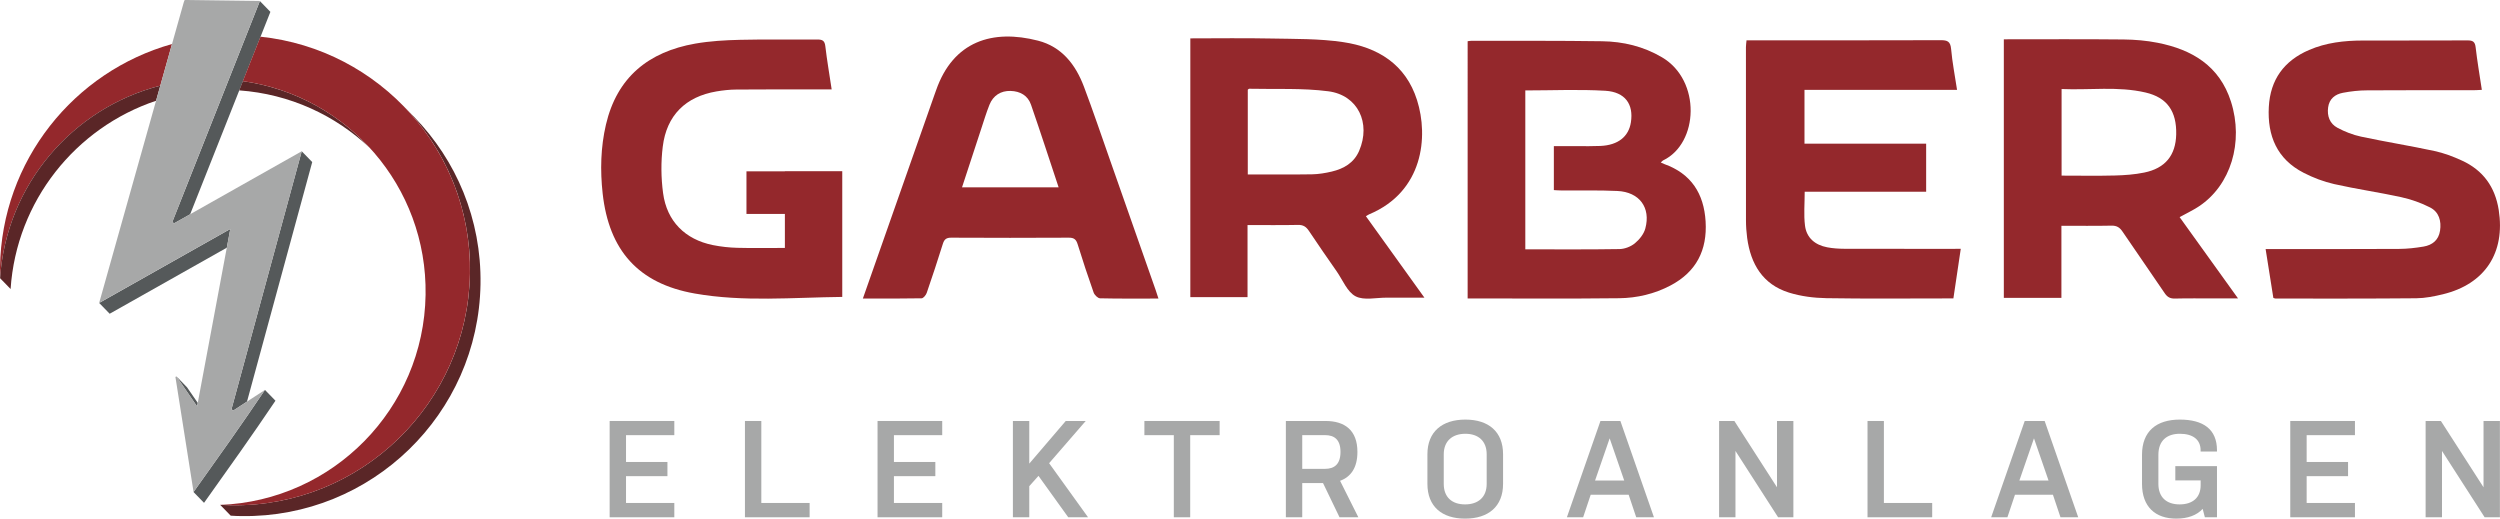
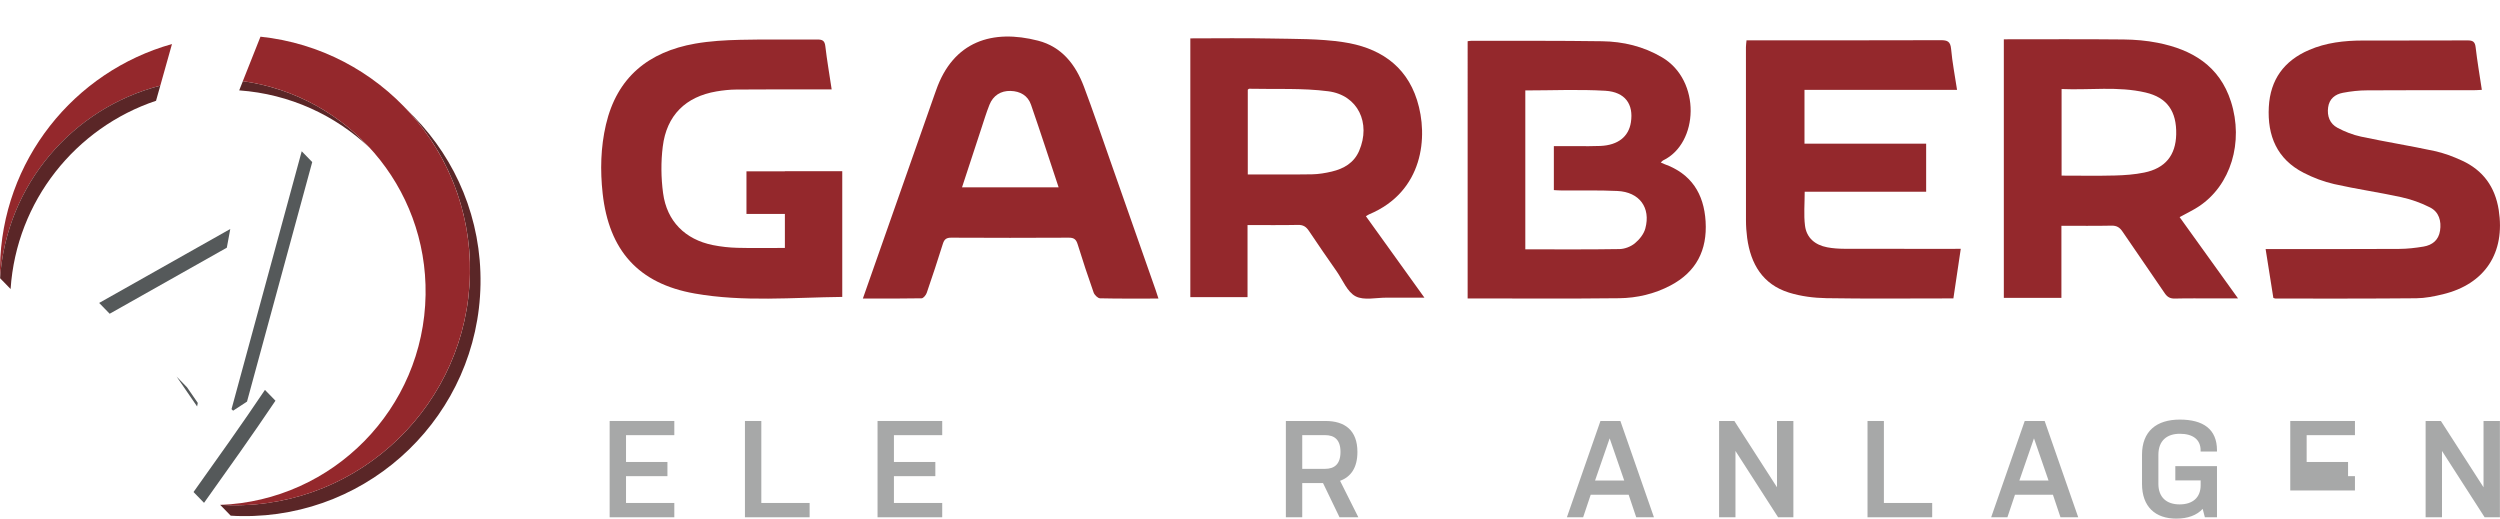
<svg xmlns="http://www.w3.org/2000/svg" id="Ebene_1" width="592.19" height="122.85" viewBox="0 0 592.19 122.85">
  <defs>
    <style>.cls-1{fill:#5a2627;}.cls-1,.cls-2,.cls-3,.cls-4{stroke-width:0px;}.cls-2{fill:#a7a8a8;}.cls-3{fill:#55595a;}.cls-4{fill:#94282c;}</style>
  </defs>
  <path class="cls-2" d="M144.41,99.72h15.32v3.36h-11.44v6.35h9.81v3.36h-9.81v6.35h11.44v3.39h-15.32v-22.81h0Z" />
  <path class="cls-2" d="M176.46,99.72h3.88v19.42h11.44v3.39h-15.32v-22.81Z" />
  <path class="cls-2" d="M207.87,99.72h15.32v3.36h-11.44v6.35h9.81v3.36h-9.81v6.35h11.44v3.39h-15.32v-22.81Z" />
-   <path class="cls-2" d="M245.99,112.72l-2.18,2.44v7.37h-3.88v-22.81h3.88v10.1l8.64-10.1h4.73l-8.67,10,9.22,12.81h-4.69l-7.05-9.81Z" />
-   <path class="cls-2" d="M271.07,99.72h17.83v3.36h-6.97v19.45h-3.88v-19.45h-6.97v-3.36h0Z" />
  <path class="cls-2" d="M304.59,99.72h9.39c4.56,0,7.56,2.18,7.56,7.33,0,3.72-1.53,5.9-4.11,6.84l4.33,8.64h-4.46l-3.91-8.11h-4.92v8.11h-3.88v-22.81ZM308.47,111.06h5.38c2.25,0,3.68-1.11,3.68-4.01s-1.43-3.98-3.68-3.98h-5.38v7.99Z" />
-   <path class="cls-2" d="M356.04,114.61c0,5.38-3.49,8.24-8.99,8.24s-8.93-2.87-8.93-8.24v-7.01c0-5.34,3.49-8.21,8.99-8.21s8.93,2.87,8.93,8.21v7.01ZM352.16,107.61c0-3.13-1.96-4.86-5.05-4.86s-5.12,1.73-5.12,4.86v7.01c0,3.16,1.95,4.86,5.05,4.86s5.12-1.7,5.12-4.86v-7.01Z" />
  <path class="cls-2" d="M391.78,122.53h-4.2l-1.79-5.34h-8.99l-1.79,5.34h-3.85l7.95-22.81h4.72l7.95,22.81ZM377.83,113.83h6.91l-3.45-10-3.46,10Z" />
  <path class="cls-2" d="M411.09,106.82v15.71h-3.88v-22.81h3.62l10.1,15.71v-15.71h3.88v22.81h-3.62l-10.1-15.71Z" />
  <path class="cls-2" d="M442.37,99.72h3.88v19.42h11.44v3.39h-15.32v-22.81Z" />
  <path class="cls-2" d="M492.28,122.53h-4.2l-1.79-5.34h-8.99l-1.79,5.34h-3.85l7.95-22.81h4.72l7.95,22.81ZM478.34,113.83h6.91l-3.45-10-3.46,10Z" />
  <path class="cls-2" d="M521.28,114.94v-1.14h-6v-3.39h9.87v12.12h-2.87l-.52-1.99c-1.4,1.53-3.55,2.31-6.26,2.31-4.95,0-8.11-2.8-8.11-8.24v-6.88c0-5.6,3.45-8.34,8.96-8.34s8.8,2.25,8.8,7.27v.29h-3.88v-.29c0-2.58-1.89-3.91-4.92-3.91s-5.08,1.6-5.08,4.99v6.88c0,3.16,1.92,4.86,5.02,4.86,3.1,0,4.99-1.61,4.99-4.54Z" />
-   <path class="cls-2" d="M542.51,99.72h15.32v3.36h-11.44v6.35h9.81v3.36h-9.81v6.35h11.44v3.39h-15.32v-22.81Z" />
+   <path class="cls-2" d="M542.51,99.72h15.32v3.36h-11.44v6.35h9.81v3.36h-9.81h11.44v3.39h-15.32v-22.81Z" />
  <path class="cls-2" d="M578.45,106.82v15.71h-3.88v-22.81h3.62l10.1,15.71v-15.71h3.88v22.81h-3.62l-10.1-15.71Z" />
  <path class="cls-4" d="M347.65,9.76c.37-.04.67-.1.97-.1,10.29.02,20.59-.04,30.88.11,5,.07,9.79,1.21,14.2,3.81,9.29,5.47,8.7,20.38.24,24.42-.15.07-.26.24-.54.49.36.16.6.29.86.38,6.37,2.29,9.36,7.01,9.76,13.59.41,6.81-2.21,11.95-8.33,15.17-3.8,2-7.93,2.96-12.14,3.01-11.92.14-23.84.05-35.9.05V9.76ZM361.31,21.42v37.64c7.53,0,14.92.06,22.3-.06,1.24-.02,2.67-.57,3.63-1.35,1.09-.89,2.15-2.21,2.5-3.54,1.33-4.93-1.41-8.62-6.59-8.87-4.38-.21-8.78-.09-13.17-.12-.66,0-1.32-.06-1.91-.09v-10.41c1.97,0,3.78,0,5.6,0s3.64.03,5.46-.05c4.13-.19,6.66-2.19,7.19-5.59.67-4.28-1.34-7.19-6.06-7.48-6.25-.37-12.53-.08-18.95-.08Z" />
  <path class="cls-4" d="M274.41,70.72c-4.81,0-9.32.05-13.84-.06-.53-.01-1.31-.79-1.52-1.38-1.34-3.78-2.59-7.59-3.78-11.42-.35-1.13-.85-1.57-2.09-1.56-9.29.05-18.57.05-27.86,0-1.16-.01-1.65.4-1.98,1.46-1.22,3.89-2.49,7.76-3.82,11.61-.18.53-.79,1.28-1.21,1.29-4.56.09-9.12.06-13.92.06,1.8-5.12,3.52-10.02,5.24-14.91,3.91-11.12,7.81-22.24,11.72-33.35.12-.35.26-.71.38-1.06,4.07-11.69,13.41-14.53,24.15-11.77,5.64,1.45,8.9,5.67,10.87,10.88,2.17,5.75,4.13,11.57,6.17,17.36,3.62,10.29,7.23,20.58,10.84,30.87.21.57.39,1.16.65,1.98ZM250.76,44.37c-2.21-6.64-4.31-13.13-6.54-19.57-.75-2.17-2.55-3.19-4.83-3.26-2.3-.07-4.13,1.07-5.01,3.27-.74,1.86-1.32,3.78-1.95,5.69-1.51,4.57-3,9.14-4.55,13.87h22.88Z" />
  <path class="cls-4" d="M464.46,58.93c-.61,4.07-1.16,7.79-1.75,11.76h-1.84c-9.41,0-18.83.1-28.24-.06-2.97-.05-6.05-.44-8.87-1.32-6.21-1.94-9.06-6.76-9.9-12.95-.18-1.36-.28-2.75-.28-4.13-.02-13.68-.01-27.36-.01-41.04,0-.49.08-.97.14-1.64h2.13c14.62,0,29.24.02,43.86-.03,1.58-.01,2.31.29,2.47,2.07.28,3.17.9,6.32,1.41,9.7h-36.14v12.74h28.82v11.39h-28.77c0,2.8-.25,5.44.07,8.01.36,2.93,2.41,4.61,5.27,5.15,1.35.26,2.74.34,4.11.35,8.41.03,16.82.02,25.23.02.69-.02,1.36-.02,2.29-.02Z" />
  <path class="cls-4" d="M538.5,70.56c-.58-3.69-1.18-7.45-1.83-11.57h2.23c9.79,0,19.59.03,29.38-.03,1.93-.01,3.88-.23,5.79-.55,2.09-.35,3.58-1.54,3.92-3.76.35-2.3-.25-4.44-2.36-5.51-2.14-1.1-4.5-1.92-6.85-2.44-5.27-1.15-10.62-1.91-15.88-3.1-2.48-.56-4.94-1.5-7.2-2.66-6.34-3.24-8.64-8.78-8.27-15.62.35-6.46,3.61-10.93,9.53-13.48,4.05-1.75,8.34-2.23,12.7-2.24,8.29-.02,16.57.01,24.86-.03,1.23-.01,1.75.32,1.9,1.62.38,3.3.94,6.57,1.47,10.09-.77.04-1.43.09-2.08.09-8.35,0-16.7-.03-25.05.03-1.93,0-3.89.22-5.78.58-1.84.35-3.23,1.42-3.5,3.45-.28,2.06.39,3.86,2.2,4.83,1.74.93,3.66,1.69,5.59,2.1,5.76,1.23,11.59,2.16,17.36,3.4,2.25.48,4.46,1.31,6.56,2.28,4.99,2.29,7.84,6.23,8.7,11.69,1.59,10.13-3.24,17.55-13.21,19.97-2.06.5-4.2.93-6.31.95-11.11.1-22.22.07-33.33.07-.14.01-.26-.07-.54-.16Z" />
  <path class="cls-4" d="M474.66,9.31c9.57,0,18.98-.06,28.39.04,2.68.03,5.41.26,8.03.78,8.17,1.61,14.67,5.46,17.38,13.93,3.07,9.62-.05,19.84-7.6,24.83-1.4.93-2.94,1.64-4.56,2.54,4.53,6.3,9.05,12.59,13.84,19.26h-5.71c-3.07,0-6.15-.05-9.22.03-1.13.03-1.81-.33-2.45-1.28-3.3-4.89-6.69-9.71-9.99-14.59-.67-.99-1.37-1.42-2.6-1.4-3.88.08-7.76.03-11.87.03v17.08h-13.64c0-20.32,0-40.67,0-61.25ZM488.34,41.6c4.38,0,8.52.08,12.65-.03,2.31-.06,4.65-.23,6.9-.69,5.01-1.01,7.49-4.09,7.6-9.06.12-5.45-2.13-8.72-7.27-9.91-6.54-1.52-13.2-.53-19.88-.82v20.51Z" />
  <path class="cls-4" d="M281.96,9.09c6.43,0,12.7-.1,18.96.03,5.76.12,11.58.01,17.25.86,8.23,1.22,14.81,5.27,17.49,13.73,2.75,8.67,1.48,21.69-11.34,27.06-.22.09-.41.24-.77.45,4.57,6.36,9.09,12.65,13.86,19.29-3.21,0-6.05.01-8.9,0-2.51-.02-5.42.71-7.4-.32-1.98-1.03-3.04-3.84-4.47-5.89-2.22-3.19-4.45-6.38-6.6-9.62-.66-.99-1.36-1.43-2.59-1.4-3.93.08-7.87.03-11.94.03v17.08h-13.55V9.09ZM295.56,41.32c5.23,0,10.24.05,15.25-.03,1.55-.03,3.13-.29,4.65-.65,2.85-.68,5.25-2.04,6.49-4.91,2.83-6.57-.28-13.2-7.31-14.11-6.17-.8-12.49-.45-18.75-.6-.1,0-.2.14-.32.23,0,6.62,0,13.25,0,20.07Z" />
  <path class="cls-4" d="M199.5,40.58h0v-.02h-13.58v.02h-9.1v10.09h9.1v8.06c-3.91,0-7.61.07-11.29-.03-1.93-.05-3.89-.27-5.79-.65-6.56-1.34-10.88-5.64-11.77-12.29-.49-3.62-.53-7.41-.08-11.03.91-7.42,5.41-11.83,12.74-13.08,1.54-.26,3.12-.43,4.68-.44,6.78-.05,13.55-.04,20.33-.04h2.26c-.53-3.56-1.11-6.88-1.5-10.22-.15-1.34-.71-1.6-1.91-1.59-6.09.05-12.18-.08-18.26.07-3.56.08-7.16.29-10.67.9-11.02,1.94-18.51,7.95-21.13,19.19-1.25,5.37-1.38,10.83-.78,16.29,1.49,13.49,8.45,21.35,21.79,23.71,11.54,2.04,23.24.94,34.97.81v-19.64h0v-10.11h-.01Z" />
  <path class="cls-3" d="M54.55,54.24c-10.57,5.97-20.69,11.68-31.06,17.52l2.49,2.56c9.28-5.23,18.37-10.36,27.75-15.65.26-1.48.54-2.95.82-4.43Z" />
  <path class="cls-3" d="M55.22,97.28c1.1-.72,2.2-1.43,3.29-2.15,5.13-18.82,10.25-37.66,15.45-56.74l-2.49-2.56c-5.59,20.55-11.11,40.83-16.63,61.09.12.12.26.24.38.36Z" />
  <path class="cls-3" d="M46.85,95.44c-.88-1.28-1.71-2.49-2.54-3.69l-2.49-2.56c1.51,2.2,3.01,4.4,4.87,7.09.05-.29.1-.56.16-.84Z" />
  <path class="cls-3" d="M45.84,116.55l2.49,2.56c5.88-8.25,11.49-16.12,16.92-24.19l-2.49-2.56c-5.42,8.07-11.04,15.94-16.92,24.19Z" />
  <path class="cls-4" d="M40.74,10.43C17.57,16.93.4,38.03,0,63.29c-.01.88,0,1.75.02,2.61C1.5,43.76,17.21,25.6,37.97,20.29c.92-3.28,1.85-6.57,2.77-9.86Z" />
  <path class="cls-1" d="M37.97,20.29C17.21,25.59,1.5,43.75.02,65.9l2.49,2.56c1.39-20.88,15.44-38.23,34.45-44.59.34-1.19.67-2.38,1.01-3.58Z" />
  <path id="SVGID" class="cls-1" d="M95.63,25.16l2.49,2.56c9.93,10.21,15.95,24.22,15.7,39.6-.49,30.75-25.82,55.33-56.56,54.93-.88,0-1.75-.05-2.61-.1l-2.49-2.56c.87.05,1.73.08,2.61.1,30.74.41,56.06-24.18,56.56-54.93.25-15.38-5.77-29.39-15.7-39.6Z" />
-   <path class="cls-3" d="M41,52.11c-.05.14-.11.28-.16.42.11.13.23.28.34.4,1.28-.72,2.57-1.45,3.86-2.17,4.17-10.54,14.24-35.95,19.01-47.95l-2.49-2.56c-1.85,4.67-3.71,9.34-5.56,14.02-6.11,15.39-13.62,34.35-15,37.84Z" />
-   <path class="cls-2" d="M54.84,96.92c.12.11.26.24.38.35,2.52-1.64,5.03-3.28,7.55-4.92-5.43,8.07-11.04,15.94-16.92,24.19-1.49-9.37-2.89-18.31-4.3-27.26l.27-.11c1.51,2.2,3.01,4.4,4.87,7.09,2.65-14.21,5.2-27.81,7.86-42.03-10.57,5.97-20.69,11.68-31.06,17.52,1.76-6.24,3.44-12.2,5.11-18.17,4.98-17.68,9.95-35.37,14.93-53.04.05-.19.14-.37.22-.54,5.93.08,11.88.16,17.81.24-5.87,14.79-11.74,29.58-17.6,44.37-1.05,2.64-2.08,5.27-3.11,7.91.11.13.23.28.34.4,10-5.63,20-11.27,30.3-17.1-5.61,20.56-11.12,40.84-16.65,61.1Z" />
  <path class="cls-1" d="M72.87,23.95s-.09-.04-.13-.06c-.6-.3-1.21-.58-1.83-.85-.1-.05-.21-.09-.31-.14-.56-.24-1.12-.47-1.69-.7-.15-.06-.3-.12-.45-.17-.53-.2-1.07-.39-1.61-.58-.18-.06-.36-.12-.54-.18-.52-.17-1.04-.33-1.56-.48-.2-.06-.4-.12-.6-.18-.52-.14-1.04-.28-1.56-.41-.21-.05-.41-.11-.62-.16-.55-.13-1.11-.24-1.67-.35-.18-.03-.35-.08-.53-.11-.74-.14-1.49-.26-2.24-.36-.29.72-.58,1.46-.87,2.19,12,.86,22.8,5.91,30.98,13.67-4.18-4.56-9.17-8.35-14.77-11.13Z" />
  <path class="cls-4" d="M61.7,8.69c-1.27,3.19-2.69,6.78-4.18,10.53,24.81,3.46,43.71,24.91,43.29,50.62-.43,27-21.97,48.76-48.66,49.76.87.05,1.73.08,2.61.1,30.74.41,56.06-24.18,56.56-54.93.48-29.01-21.34-53.1-49.62-56.08Z" />
</svg>